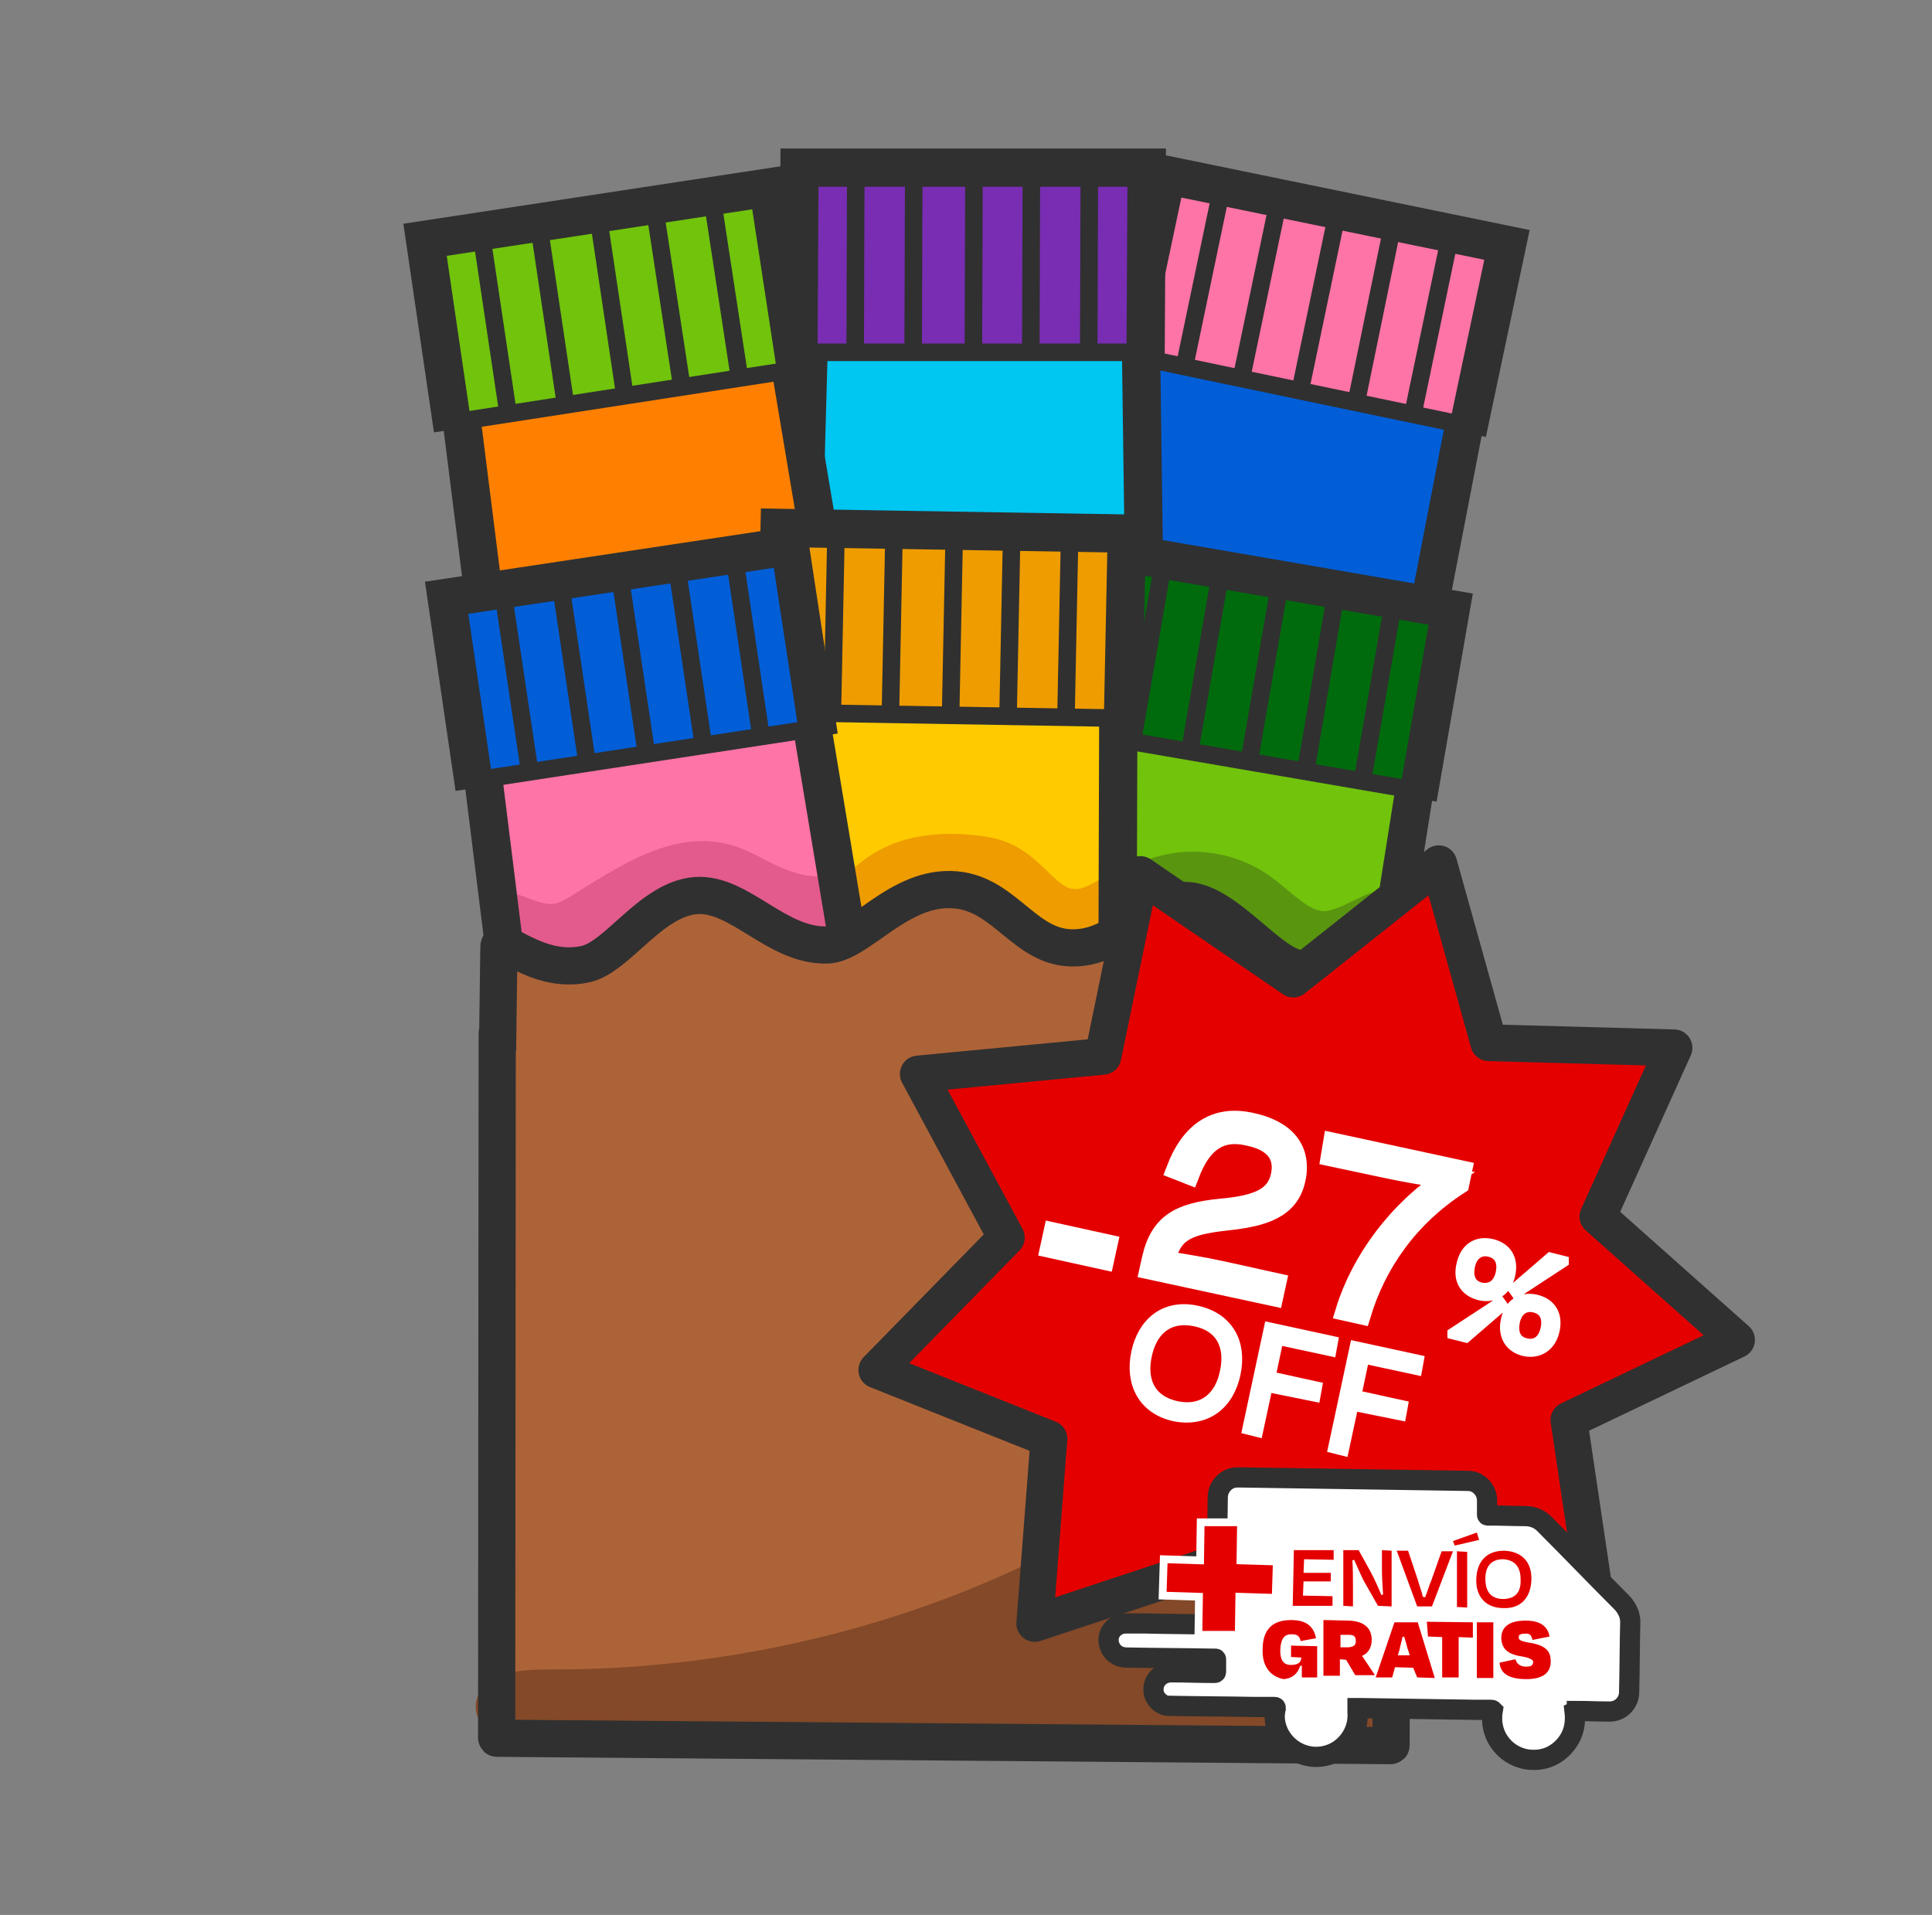
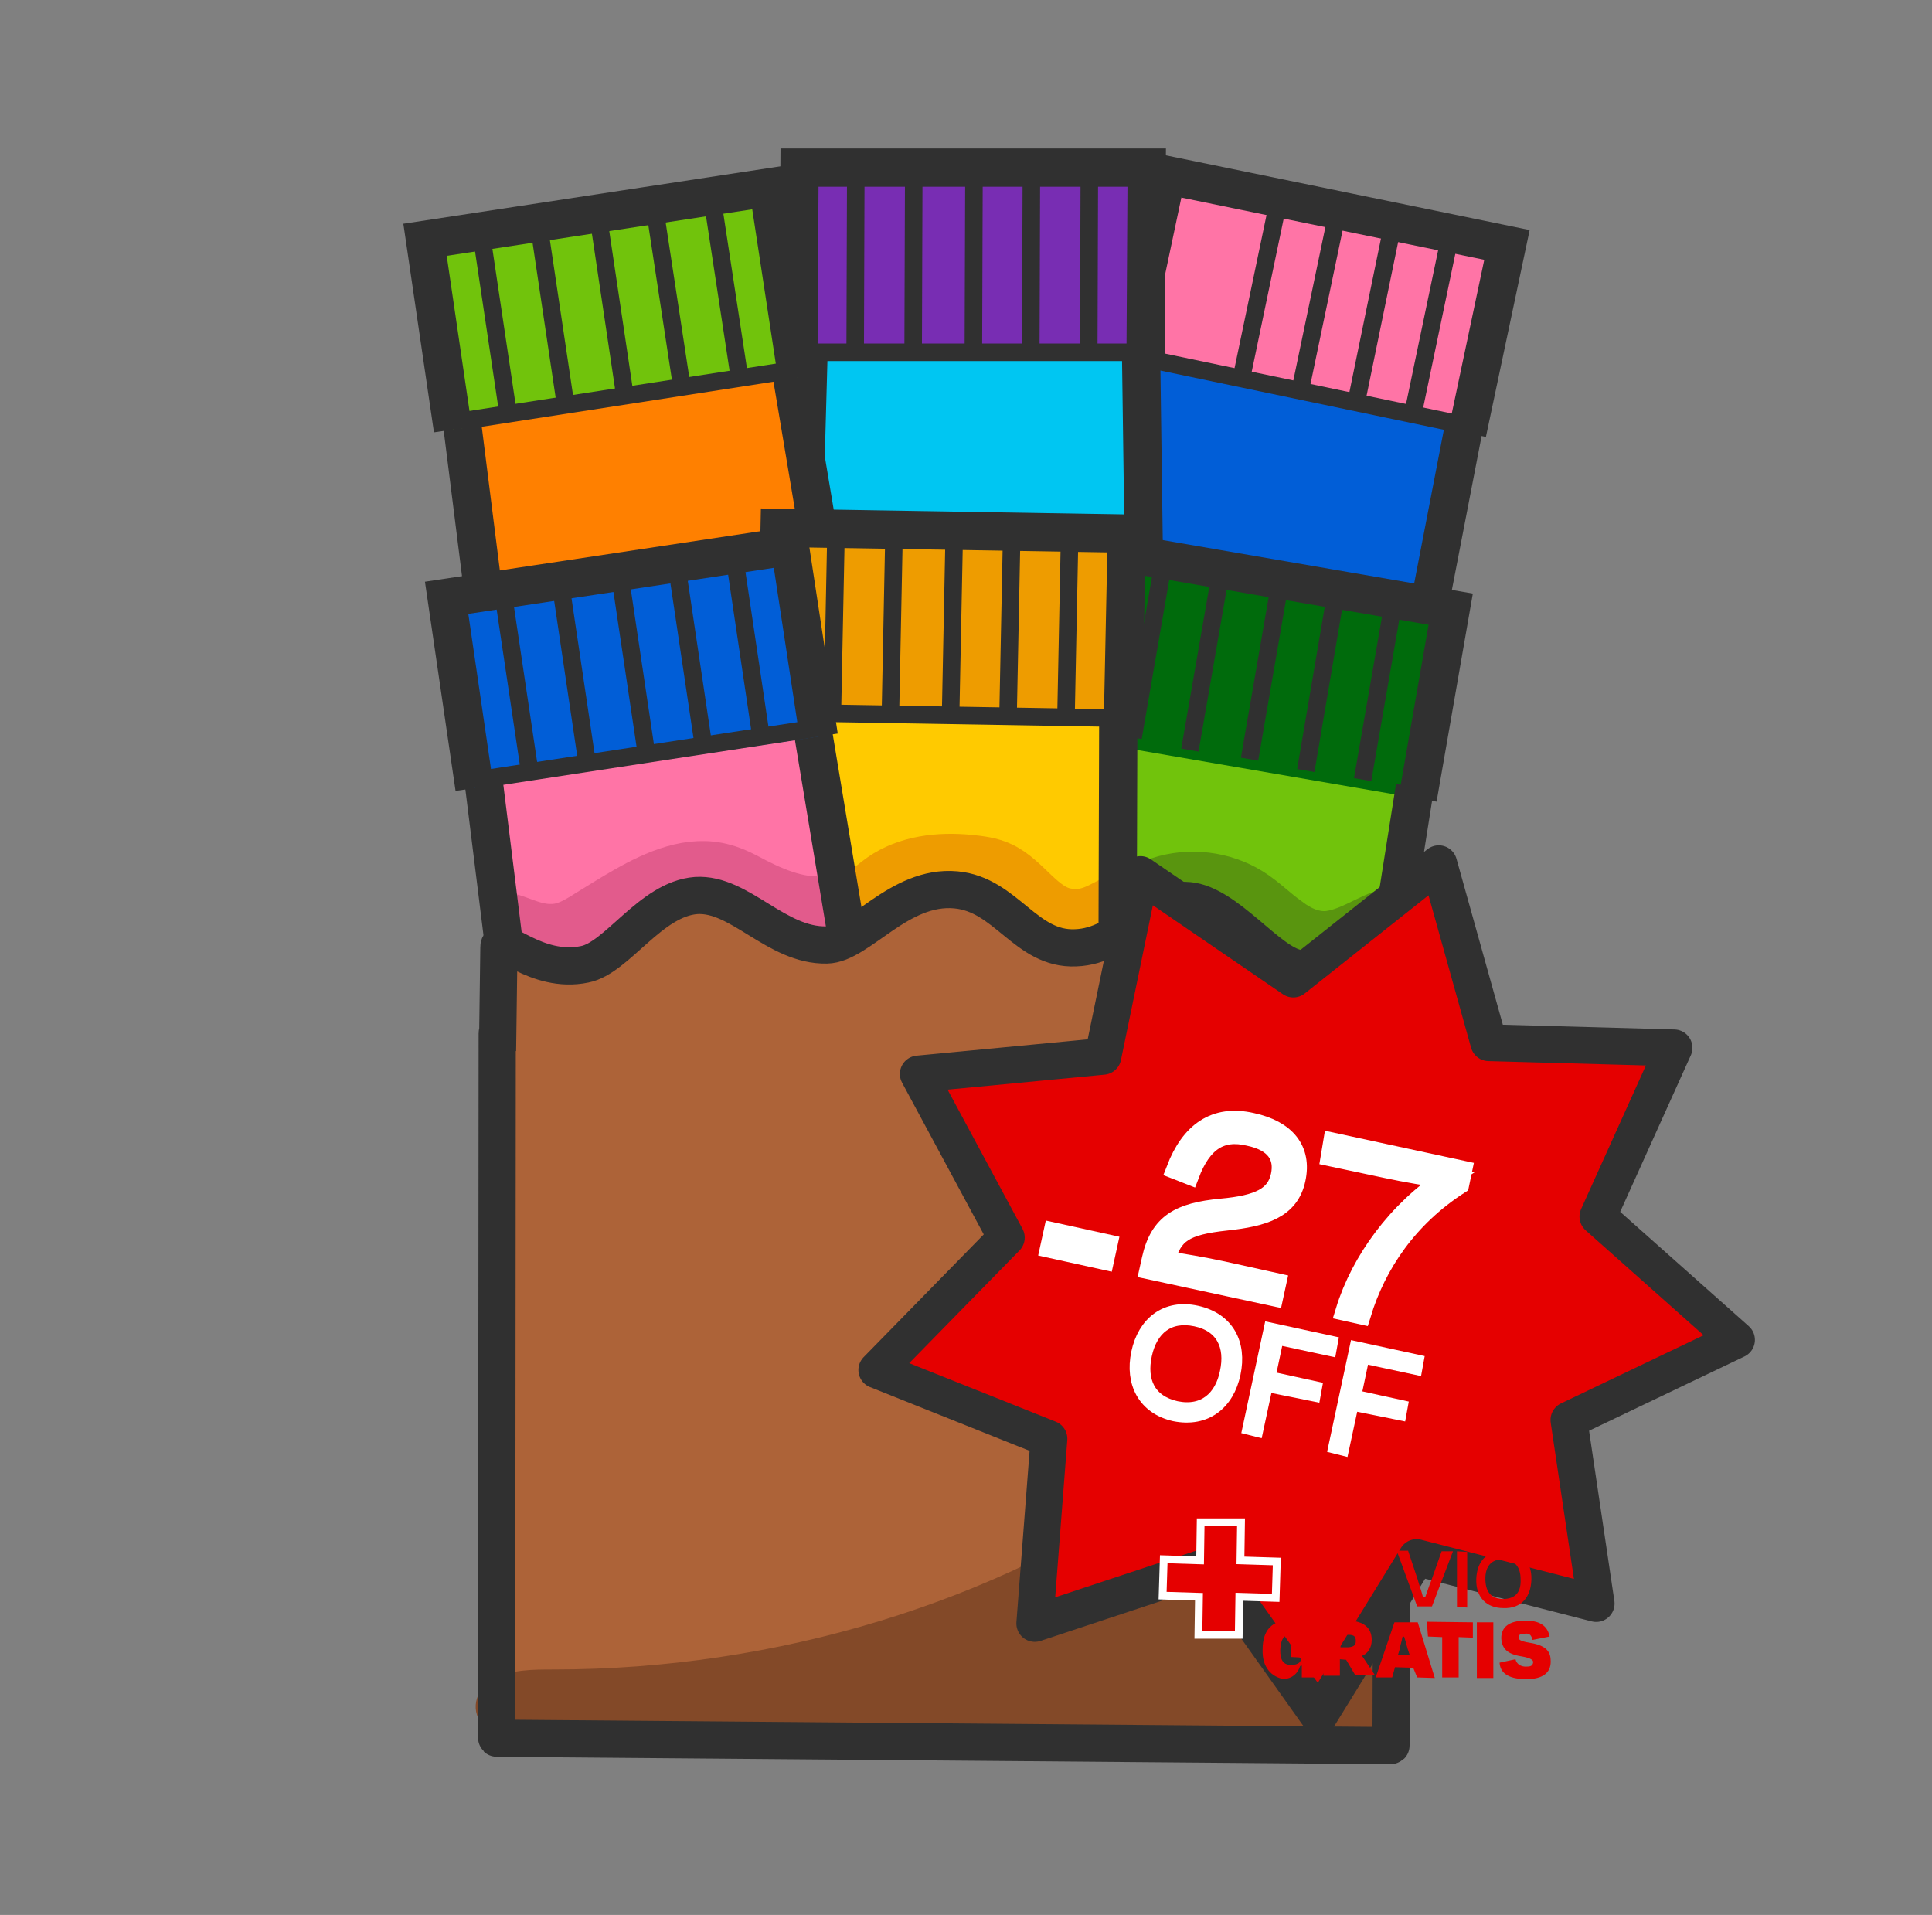
<svg xmlns="http://www.w3.org/2000/svg" xml:space="preserve" style="enable-background:new 0 0 340 337;" viewBox="0 0 340 337" y="0px" x="0px" id="Capa_1" version="1.1">
  <rect x="0" y="0" width="340" height="337" fill="#808080" stroke="none" />
  <style type="text/css">
	.st0{fill:#015ED7;}
	.st1{fill:#FF74A6;}
	.st2{fill:none;stroke:#303030;stroke-width:6.732;stroke-miterlimit:10;}
	.st3{fill:none;stroke:#303030;stroke-width:3.087;stroke-miterlimit:10;}
	.st4{fill:#00C6F2;}
	.st5{fill:#782DB3;}
	.st6{fill:#FF8000;}
	.st7{fill:#71C30C;}
	.st8{fill:#006B0C;}
	.st9{fill:none;stroke:#59950F;stroke-width:10;stroke-miterlimit:10;}
	.st10{fill:#FFCA00;}
	.st11{fill:none;stroke:#EE9C00;stroke-width:10;stroke-miterlimit:10;}
	.st12{fill:#EE9C00;}
	.st13{fill:none;stroke:#E25B8C;stroke-width:10;stroke-miterlimit:10;}
	.st14{fill:#AD6338;}
	.st15{fill:#834928;}
	.st16{fill:none;stroke:#303030;stroke-width:6.546;stroke-miterlimit:10;}
	.st17{display:none;}
	.st18{fill:#E50000;stroke:#303030;stroke-width:6.471;stroke-linecap:round;stroke-linejoin:round;stroke-miterlimit:10;}
	.st19{fill:#FFFFFF;stroke:#303030;stroke-width:3.558;stroke-miterlimit:10;}
	.st20{fill:#E50000;}
	.st21{fill:#E50000;stroke:#FFFFFF;stroke-width:1.369;stroke-miterlimit:10;}
	.st22{fill:#FFFFFF;stroke:#FFFFFF;stroke-width:3.52;stroke-miterlimit:10;}
	.st23{fill:#FFFFFF;stroke:#FFFFFF;stroke-width:1.76;stroke-miterlimit:10;}
	.st24{fill:#FFFFFF;stroke:#FFFFFF;stroke-width:2.459;stroke-miterlimit:10;}
	.st25{fill:#FFFFFF;stroke:#FFFFFF;stroke-width:3.025;stroke-miterlimit:10;}
</style>
  <g id="CALCETINES_SUELTOS">
</g>
  <g id="PACK_6_00000080196760101272265160000006548188748876641162_">
    <g>
      <g>
        <polyline points="257.8,74.2 245.3,138.9 185.4,126.4 200.5,62.4" class="st0" />
        <polyline points="198.3,63.9 205.3,30.8 265.2,43.1 258.2,76.2" class="st1" />
        <polyline points="198.3,63.9 205.3,30.8 265.2,43.1 258.2,76.2" class="st2" />
        <line y2="62.8" x2="200.2" y1="75" x1="258.6" class="st3" />
-         <line y2="63.8" x2="208.6" y1="34.6" x1="214.7" class="st3" />
        <line y2="66.4" x2="218.5" y1="37.2" x1="224.6" class="st3" />
        <line y2="68.3" x2="228.9" y1="39.1" x1="235" class="st3" />
        <line y2="70.7" x2="238.7" y1="41.5" x1="244.7" class="st3" />
        <line y2="72.6" x2="248.7" y1="43.4" x1="254.8" class="st3" />
        <polyline points="257.8,74.2 245.3,138.9 185.4,126.4 200.5,62.4" class="st2" />
      </g>
      <g>
        <polyline points="200.8,61.4 201.7,127.3 140.5,127.1 142.3,61.5" class="st4" />
        <polyline points="200.8,61.4 201.7,127.3 140.5,127.1 142.3,61.5" class="st2" />
        <polyline points="140.5,63.3 140.7,29.5 201.8,29.5 201.6,63.4" class="st5" />
        <polyline points="140.5,63.3 140.7,29.5 201.8,29.5 201.6,63.4" class="st2" />
        <line y2="62" x2="140.6" y1="62" x1="142.1" class="st3" />
        <line y2="62" x2="142.1" y1="62" x1="201.7" class="st3" />
        <line y2="61.2" x2="150.5" y1="31.4" x1="150.6" class="st3" />
        <line y2="61.8" x2="160.7" y1="31.9" x1="160.8" class="st3" />
        <line y2="61.4" x2="171.3" y1="31.6" x1="171.4" class="st3" />
        <line y2="62" x2="181.4" y1="32" x1="181.5" class="st3" />
        <line y2="61.8" x2="191.6" y1="31.9" x1="191.7" class="st3" />
      </g>
      <g>
        <polyline points="139.1,64.6 150,129.6 89.4,138.7 81.2,73.6" class="st6" />
        <polyline points="139.1,64.6 150,129.6 89.4,138.7 81.2,73.6" class="st2" />
        <polyline points="79.7,75.6 74.8,42.2 135.2,33 140.3,66.4" class="st7" />
        <polyline points="79.7,75.6 74.8,42.2 135.2,33 140.3,66.4" class="st2" />
        <line y2="74.2" x2="79.7" y1="74.1" x1="81.2" class="st3" />
        <line y2="74.1" x2="81.2" y1="65" x1="140.1" class="st3" />
        <line y2="72" x2="89.3" y1="42.5" x1="84.9" class="st3" />
        <line y2="71" x2="99.5" y1="41.5" x1="95.1" class="st3" />
        <line y2="69.1" x2="109.9" y1="39.6" x1="105.5" class="st3" />
        <line y2="68.1" x2="120" y1="38.6" x1="115.5" class="st3" />
        <line y2="66.2" x2="130.1" y1="36.7" x1="125.6" class="st3" />
      </g>
    </g>
    <polyline points="249,138.5 238.7,203.6 178.4,193 191.3,128.6" class="st7" />
    <polyline points="189.2,130.1 195,96.8 255.3,107.2 249.5,140.5" class="st8" />
    <polyline points="189.2,130.1 195,96.8 255.3,107.2 249.5,140.5" class="st2" />
-     <line y2="129.1" x2="191" y1="139.2" x1="249.8" class="st3" />
    <line y2="129.8" x2="199.4" y1="100.3" x1="204.5" class="st3" />
    <line y2="132" x2="209.4" y1="102.6" x1="214.5" class="st3" />
    <path d="M246.2,161.1c-3.8,0-7.5,3.6-12.3,4.2c-2.8,0.3-5.5-0.9-7.7-2.6c-2.3-1.6-4.2-3.6-6.6-5.1   c-4.5-2.8-10.3-3.5-15.4-1.8c-2.2,0.8-4.4,2-6.7,2" class="st9" />
    <line y2="133.6" x2="219.9" y1="104.1" x1="225" class="st3" />
    <line y2="135.6" x2="229.8" y1="106.2" x1="234.8" class="st3" />
    <line y2="137.2" x2="239.8" y1="107.8" x1="244.9" class="st3" />
    <polyline points="249,138.5 238.7,203.6 178.4,193 191.3,128.6" class="st2" />
    <polyline points="196.8,125.8 196.6,191.7 135.4,190.5 138.3,124.9" class="st10" />
    <path d="M197.5,158.5c-3,1.1-5.4,3.6-9.9,2.8c-4.7-0.8-7.4-6.2-11.7-8.2c-1.7-0.8-3.5-1-5.4-1.2   c-5.2-0.5-10.7,0.1-15,3.1c-2,1.4-3.9,3.5-6.4,3.5" class="st11" />
    <polyline points="196.8,125.8 196.6,191.7 135.4,190.5 138.3,124.9" class="st2" />
    <polyline points="136.5,126.7 137.2,92.9 198.3,93.9 197.6,127.8" class="st12" />
    <polyline points="136.5,126.7 137.2,92.9 198.3,93.9 197.6,127.8" class="st2" />
    <line y2="125.4" x2="136.6" y1="125.4" x1="138.1" class="st3" />
    <line y2="125.4" x2="138.1" y1="126.4" x1="197.7" class="st3" />
    <line y2="124.7" x2="146.5" y1="94.9" x1="147.1" class="st3" />
    <line y2="125.5" x2="156.7" y1="95.6" x1="157.3" class="st3" />
    <line y2="125.3" x2="167.3" y1="95.5" x1="167.9" class="st3" />
    <line y2="126" x2="177.4" y1="96.1" x1="178" class="st3" />
    <line y2="126" x2="187.6" y1="96.1" x1="188.2" class="st3" />
    <polyline points="142.9,127.8 153.7,192.8 93.1,201.8 85,136.6" class="st1" />
    <path d="M86.9,162.1c3-0.9,6.4,2.6,11.3,1.9c2.2-0.3,4.2-1.6,6.1-2.8c2.1-1.3,4.2-2.6,6.3-3.8   c5.1-2.9,11-5.5,16.6-3.9c1.9,0.5,3.7,1.5,5.4,2.4c4.5,2.3,9.6,4.2,14.4,2.9" class="st13" />
    <polyline points="142.9,127.8 153.7,192.8 93.1,201.8 85,136.6" class="st2" />
    <polyline points="83.5,138.7 78.6,105.2 139,96.1 144.1,129.6" class="st0" />
    <polyline points="83.5,138.7 78.6,105.2 139,96.1 144.1,129.6" class="st2" />
    <line y2="137.3" x2="83.4" y1="137.1" x1="85" class="st3" />
    <line y2="137.1" x2="85" y1="128.1" x1="143.9" class="st3" />
    <line y2="135" x2="93.1" y1="105.5" x1="88.7" class="st3" />
    <line y2="134.1" x2="103.3" y1="104.5" x1="98.9" class="st3" />
    <line y2="132.2" x2="113.7" y1="102.7" x1="109.3" class="st3" />
    <line y2="131.2" x2="123.8" y1="101.7" x1="119.4" class="st3" />
    <line y2="129.4" x2="133.9" y1="99.8" x1="129.5" class="st3" />
    <path d="M87.8,166.7l-0.2,15c-0.1,0-0.1,0.1-0.1,0.2l-0.1,123.9c0,0.1,0,0.1,0.1,0.1l157.2,1.3c0.1,0,0.1,0,0.1-0.1   l0.4-139.1c0-3-5.8,4.3-16.8,2.4c-5.2-0.9-12.5-11.3-19.2-11.9c-7.5-0.7-11.4,8-19.9,8.3c-8.8,0.4-12.2-9.4-21.1-10.2   c-10-0.9-17,9.6-22.7,9.7c-8.9,0.2-15.3-9.2-23-8.7c-8,0.6-13.9,11-19.6,12.1C94.3,171.5,87.8,164,87.8,166.7z" class="st14" />
    <g>
      <path d="M242.8,221.5c-1-1.7-1.4,3.6-2.1,5.5c-1.8,4.5-4.6,9.3-7.5,13.3c-12.3,17.4-32.2,30-52.4,39.6    c-5,2.4-10.2,5.2-15.6,6.9c-2.4,0.8-5,1.1-7.4,1.9c-3.9,1.2-7.6,3.3-11.7,4.1c-12.5,2.5-25.3,3.5-38,4.9c-5.7,0.6-11.3,0.7-17,1.3    c-0.9,0.1-2.3-0.2-2.6,0.5c-0.7,1.7,3.2,2.7,3.9,2.9c3.3,0.9,7.1,0.2,10.5,0.3c15.2,0.7,30.2,0.3,45.4-0.4c9.5-0.4,18.9-1,28.5-1    c14.1,0.2,28.2,1.7,42.3,1c6-0.3,11.7,0.8,17.5,0.4c0.8-0.1,1.8,0.3,2.5-0.1c1.1-0.8,1.1-6.4,1.2-7.5c0.5-5.3,1-10.7-0.1-15.9    c-0.8-4,0.4-7.3,0.8-11.2c0.3-2.9-0.8-5.3-1.1-8.1c-0.3-3.2,0.2-6.6,0.3-9.9c0.2-4.7,2.1-9.3,2.8-14    C243.8,231.2,245.3,225.9,242.8,221.5z" class="st15" />
      <path d="M246.8,219.4c-1.2-1.7-3.7-2.8-5.8-2c-3,1-4,4.2-4.9,6.9c-4.8,14.7-17,26.8-30.5,36.4    c-30.2,21.4-69.2,33.1-108.1,33.1c-3.7,0-7.6,0-10.7,1.7c-3.3,1.8-4.2,5.9-1.5,8.4c3.4,3.1,10.5,3.1,15,3.3    c22.1,0.7,44.2-0.8,66.3-1c23.1-0.3,46.2,0.6,69.2,1c2,0,4.2,0,5.9-1c2.2-1.3,2.8-4,3.1-6.4c2.3-18.7-1.8-37.7,1.5-56.2    c1-5.6,0.3-10.8,0.5-16.5c0.1-3,1.8-6.5-0.5-8.5c-2.4-2-7.3-1.7-8.4,1c-0.6,1.6,0.1,3.1,0.5,4.7c1.5,5.7-1,11.5-2.2,17.2    c-1.3,6-1.3,12.2-1.2,18.3c0.1,13.6,0.2,27.1,0.2,40.8c0-1.2,1.5-2.4,2.9-2c-24.6-0.8-49.3-1.5-73.9-1    c-24.1,0.5-48.2,2.2-72.2,0.4c2,1.5,0.2,4.9-2.3,4.6c46.5,0.4,93.8-12.9,128-40.4c13.2-10.7,24.7-23.9,28.7-39.2    c-1.6,2.3-5.9,2.7-7.9,0.6c2,2.6,7.5,1.9,8.6-1C247.7,221.5,247.4,220.4,246.8,219.4z" class="st15" />
    </g>
    <path d="M87.8,166.7l-0.2,15c-0.1,0-0.1,0.1-0.1,0.2l-0.1,123.9c0,0.1,0,0.1,0.1,0.1l157.2,1.3c0.1,0,0.1,0,0.1-0.1   l0.4-139.1c0-3-5.8,4.3-16.8,2.4c-5.2-0.9-12.5-11.3-19.2-11.9c-7.5-0.7-11.4,8-19.9,8.3c-8.8,0.4-12.2-9.4-21.1-10.2   c-10-0.9-17,9.6-22.7,9.7c-8.9,0.2-15.3-9.2-23-8.7c-8,0.6-13.9,11-19.6,12.1C94.3,171.5,87.8,164,87.8,166.7z" class="st16" />
  </g>
  <g id="PAQUETES_JUNTOS">
</g>
  <g class="st17" id="GUIAS">
</g>
  <polygon points="280.9,282.2 249.3,274.1 232.1,302 213.2,275.4 182.1,285.7 184.6,253.2 154.3,241.1 177.1,217.8   161.6,189 194.1,185.9 200.7,153.9 227.6,172.3 253.2,152 262,183.5 294.6,184.4 281.2,214.1 305.6,235.8 276.1,249.9" class="st18" />
  <g>
-     <path d="M277.1,301.2c0.3,2.6-0.4,4.8-2.3,6.6c-1.5,1.4-3.3,2-5.3,1.9c-4.2-0.2-7.6-4-6.8-8.7   c-0.1-0.1-0.2-0.1-0.4-0.1c-0.9,0-1.8,0-2.6,0c-6.7-0.1-13.4-0.2-20.1-0.3c-0.2,0-0.4,0-0.7,0c0,0.3,0,0.5,0,0.7   c0.3,3.4-2,6.7-5.3,7.6c-4.2,1.2-8.5-1.6-9.2-5.9c-0.1-0.6-0.1-1.2,0-1.8c0-0.2,0-0.4,0.1-0.6c0-0.1,0-0.2-0.2-0.2   c-0.1,0-0.3,0-0.4,0c-1.1,0-2.1,0-3.2,0c-4.8-0.1-9.7-0.1-14.5-0.2c-0.4,0-0.8,0-1.2-0.1c-1.1-0.4-2.1-1.5-2-2.9   c0-1.3,1-2.5,2.3-2.8c0.3-0.1,0.7-0.1,1-0.1c2.3,0,4.7,0.1,7,0.1c0.8,0,0.7,0.1,0.7-0.7c0-0.5,0-1.1,0-1.6c0-0.2,0-0.2-0.2-0.2   c-0.2,0-0.3,0-0.5,0c-5-0.1-9.9-0.1-14.9-0.2c-0.3,0-0.6,0-0.9-0.1c-1.2-0.2-2.3-1.3-2.4-2.8c-0.1-1.4,0.8-2.6,2.2-3   c0.3-0.1,0.6-0.1,0.9-0.1c1.1,0,2.3,0,3.4,0c3.9,0.1,7.9,0.1,11.8,0.2c0.1,0,0.3,0,0.4,0c0.2,0,0.2,0,0.2-0.2c0-0.2,0-0.3,0-0.5   c0.1-7.1,0.2-14.3,0.3-21.4c0-0.4,0-0.7,0.1-1.1c0.4-1.6,1.8-2.7,3.3-2.7c0.2,0,0.4,0,0.6,0c13.2,0.2,26.3,0.4,39.5,0.6   c0.4,0,0.9,0,1.3,0.1c1.3,0.3,2.6,1.6,2.6,3.4c0,0.7,0,1.3,0,2c0,0.1,0,0.3,0,0.4c0,0.2,0,0.2,0.2,0.2c0.1,0,0.3,0,0.4,0   c2,0,4,0.1,6,0.1c1.5,0,2.7,0.5,3.7,1.6c4.5,4.5,8.9,9.1,13.4,13.6c0.6,0.6,1,1.3,1.3,2.1c0.1,0.4,0.2,0.8,0.2,1.3   c-0.1,4.1-0.1,8.3-0.2,12.4c0,1.9-1.6,3.5-3.6,3.4c-1.9,0-3.7-0.1-5.6-0.1C277.5,301.2,277.3,301.1,277.1,301.2z" class="st19" />
-   </g>
+     </g>
  <g>
    <path d="M227.7,272.8l7,0l0,1.7l-5.2-0.1l-0.1,2.4l4.8,0l0,1.5l-4.8,0l-0.1,2.5l5.2,0.1l0,1.7l-7,0L227.7,272.8z" class="st20" />
-     <path d="M240,278.2c-0.5-1-1.2-2.6-1.7-3.7l-0.3,0.1c0.1,1.4,0.1,3.5,0.1,4.7l0,3.4l-1.7-0.1l0-9.8l2.7,0l2.1,3.8   c0.7,1.3,1.4,2.9,1.9,4.1l0.3-0.1c-0.1-1.4-0.2-3.2-0.2-4.4l0-3.4l1.7,0.1l0,9.8l-2.4-0.1L240,278.2z" class="st20" />
    <path d="M249.4,282.7l-3.6-9.8l2,0l1.7,5.1c0.3,1.1,0.7,2.1,0.9,3l0.4,0.1c0.4-1,0.7-2.1,1.1-3l1.8-5.1l2,0l-3.7,9.7   L249.4,282.7z" class="st20" />
    <path d="M255.7,271.2l4.2-1.5l0.4,1.3l-4.3,1L255.7,271.2z M256.4,282.8l0-9.8l1.8,0.1l0,9.8L256.4,282.8z" class="st20" />
    <path d="M259.8,277.9c0.1-3.1,1.8-5,4.9-5c3.1,0.1,4.9,2,4.8,5.1s-1.8,5.1-4.9,5C261.5,283,259.7,281,259.8,277.9z    M267.6,277.9c0-2.1-1-3.4-3.1-3.5c-2.1,0-3.1,1.3-3.1,3.4s0.8,3.5,3,3.6C266.8,281.4,267.7,280.1,267.6,277.9z" class="st20" />
    <path d="M222.2,290.3c0-3.4,1.6-5.2,5-5.2c2.8,0,4,1.2,4.4,3.2l-2.7,0.5c-0.2-0.8-0.5-1.2-1.6-1.2   c-1.4,0-1.9,0.9-2,2.8c0,1.7,0.5,2.6,1.9,2.6s1.8-0.6,1.8-1.3l-1.8-0.1l0-2l4.6,0.1l0,5.5l-2.7,0l0-2.1l-0.3,0.1   c-0.4,1.3-1.4,2.2-2.9,2.3C223.8,295.1,222.1,293.5,222.2,290.3z" class="st20" />
    <path d="M236.9,292.1l-1.1-0.1l0,2.9l-2.9,0l0-9.8l4.5,0.1c2.5,0.1,4,1.2,4,3.4c0,1.4-0.7,2.4-1.7,2.8l2.2,3.3l0,0.1   l-3.4,0L236.9,292.1z M235.9,287.7l0,2.2l1.4,0c1-0.1,1.3-0.4,1.3-1.1c0-0.8-0.3-1.1-1.3-1.1L235.9,287.7z" class="st20" />
    <path d="M248.7,293.5l-3.2-0.1l-0.5,1.8l-2.9,0l3.3-9.7l4.1,0l3,9.8l-3.1-0.1L248.7,293.5z M246,291.3l2.1,0l-0.4-1.2   c-0.2-0.8-0.4-1.5-0.6-2.1l-0.3,0.1c-0.1,0.7-0.4,1.5-0.5,2.2L246,291.3z" class="st20" />
    <path d="M251.1,285.4l8.1,0.1l0,2.7l-2.5-0.1l0,7.1l-2.9,0l0-7.1l-2.5-0.1L251.1,285.4z" class="st20" />
    <path d="M259.9,295.3l0-9.8l2.9,0l0,9.8L259.9,295.3z" class="st20" />
    <path d="M263.9,292.6l2.8-0.6c0.2,0.9,1,1.3,1.8,1.3c0.8,0,1.2-0.1,1.3-0.7c0.1-0.4-0.3-0.8-2-1.1   c-2.7-0.4-3.5-1.5-3.6-3.2c0-2,1.4-3.1,4.3-3.1c2.8,0,3.9,1.2,4.2,2.8l-3,0.6c-0.2-0.8-0.5-1.2-1.3-1.1c-0.8,0-1.2,0.2-1.1,0.6   c-0.1,0.4,0.1,0.7,1.9,1c3.2,0.5,3.7,1.8,3.7,3.3c0,2-1.4,3.1-4.3,3.1C265,295.5,264,294.1,263.9,292.6z" class="st20" />
  </g>
  <g>
    <path d="M211,281l-6.4-0.2l0.2-6.4l6.4,0.2l0.1-6.7l7.1,0l-0.1,6.7l6.4,0.2l-0.2,6.4l-6.4-0.2l-0.1,6.7l-7.1,0   L211,281z" class="st21" />
  </g>
  <g>
    <g>
      <path d="M209.3,206.7l-2.3-0.9c2.5-6.5,6.8-9.7,13.3-8.2c6,1.3,8.8,4.8,7.7,9.9c-1.1,5.2-5.6,6.6-12.2,7.3    c-7.4,0.8-9.5,2.2-10.8,7.1c2.7,0.4,6.9,1.1,10.1,1.8l9.5,2.1l-0.5,2.3l-21.8-4.7l0.4-1.8c1.4-6.3,4.9-8.2,12.2-8.9    c6.7-0.6,9.7-2.1,10.5-5.8c0.7-3.3-0.8-6-5.6-7C214.8,198.7,211.5,200.9,209.3,206.7z" class="st22" />
      <path d="M234.6,201.1l22.7,4.9l-0.5,2.4c-9,5.8-14.6,14-17.3,22.9l-2.7-0.6c2.7-8.8,9.2-17.7,17.8-23.3    c-3.2-0.4-7.2-1.1-10.5-1.8l-9.9-2.1L234.6,201.1z" class="st22" />
-       <path d="M255.6,234.8v-0.2l8.4-5.5l0.5,0.7l-6.5,5.6L255.6,234.8z M257.2,222.5c0.6-2.8,2.6-4.2,5.3-3.6    c2.6,0.6,3.9,2.6,3.3,5.4c-0.6,2.8-2.7,4.2-5.2,3.7C257.8,227.4,256.5,225.3,257.2,222.5z M264.1,224c0.4-2-0.3-3.3-2-3.7    s-3,0.6-3.4,2.5c-0.4,2,0.2,3.4,2,3.8C262.5,226.9,263.7,225.9,264.1,224z M265,232.3c0.6-2.8,2.6-4.2,5.3-3.6    c2.6,0.6,3.9,2.6,3.3,5.4c-0.6,2.8-2.7,4.2-5.3,3.7C265.7,237.2,264.4,235.1,265,232.3z M275.2,221.9v0.2l-8.4,5.5l-0.5-0.7    l6.5-5.6L275.2,221.9z M272,233.8c0.4-2-0.3-3.3-2-3.7s-3,0.6-3.4,2.5c-0.4,2,0.2,3.4,2,3.8C270.4,236.8,271.6,235.7,272,233.8z" class="st23" />
    </g>
    <g>
      <path d="M200.3,238.1c1.1-5.2,4.9-8.3,10.3-7.1c5.4,1.2,7.6,5.5,6.5,10.7s-4.9,8.3-10.4,7.2    C201.4,247.7,199.2,243.3,200.3,238.1z M215.9,241.5c1-4.6-0.7-8.3-5.5-9.3s-7.9,1.6-8.9,6.2c-1,4.6,0.6,8.3,5.5,9.4    C211.9,248.8,215,246,215.9,241.5z" class="st24" />
      <path d="M222.8,243.7l-1.7,7.9l-1.2-0.3l3.7-17.3l10.6,2.3l-0.2,1.1l-9.3-2l-1.5,7.1l8.2,1.8l-0.2,1.1L222.8,243.7z" class="st24" />
      <path d="M237.9,247l-1.7,7.9l-1.2-0.3l3.7-17.3l10.6,2.3l-0.2,1.1l-9.3-2l-1.5,7.1l8.2,1.8l-0.2,1.1L237.9,247z" class="st24" />
    </g>
    <g>
      <path d="M195.2,218.8l-0.7,3.2l-10-2.2l0.7-3.2L195.2,218.8z" class="st25" />
    </g>
  </g>
</svg>